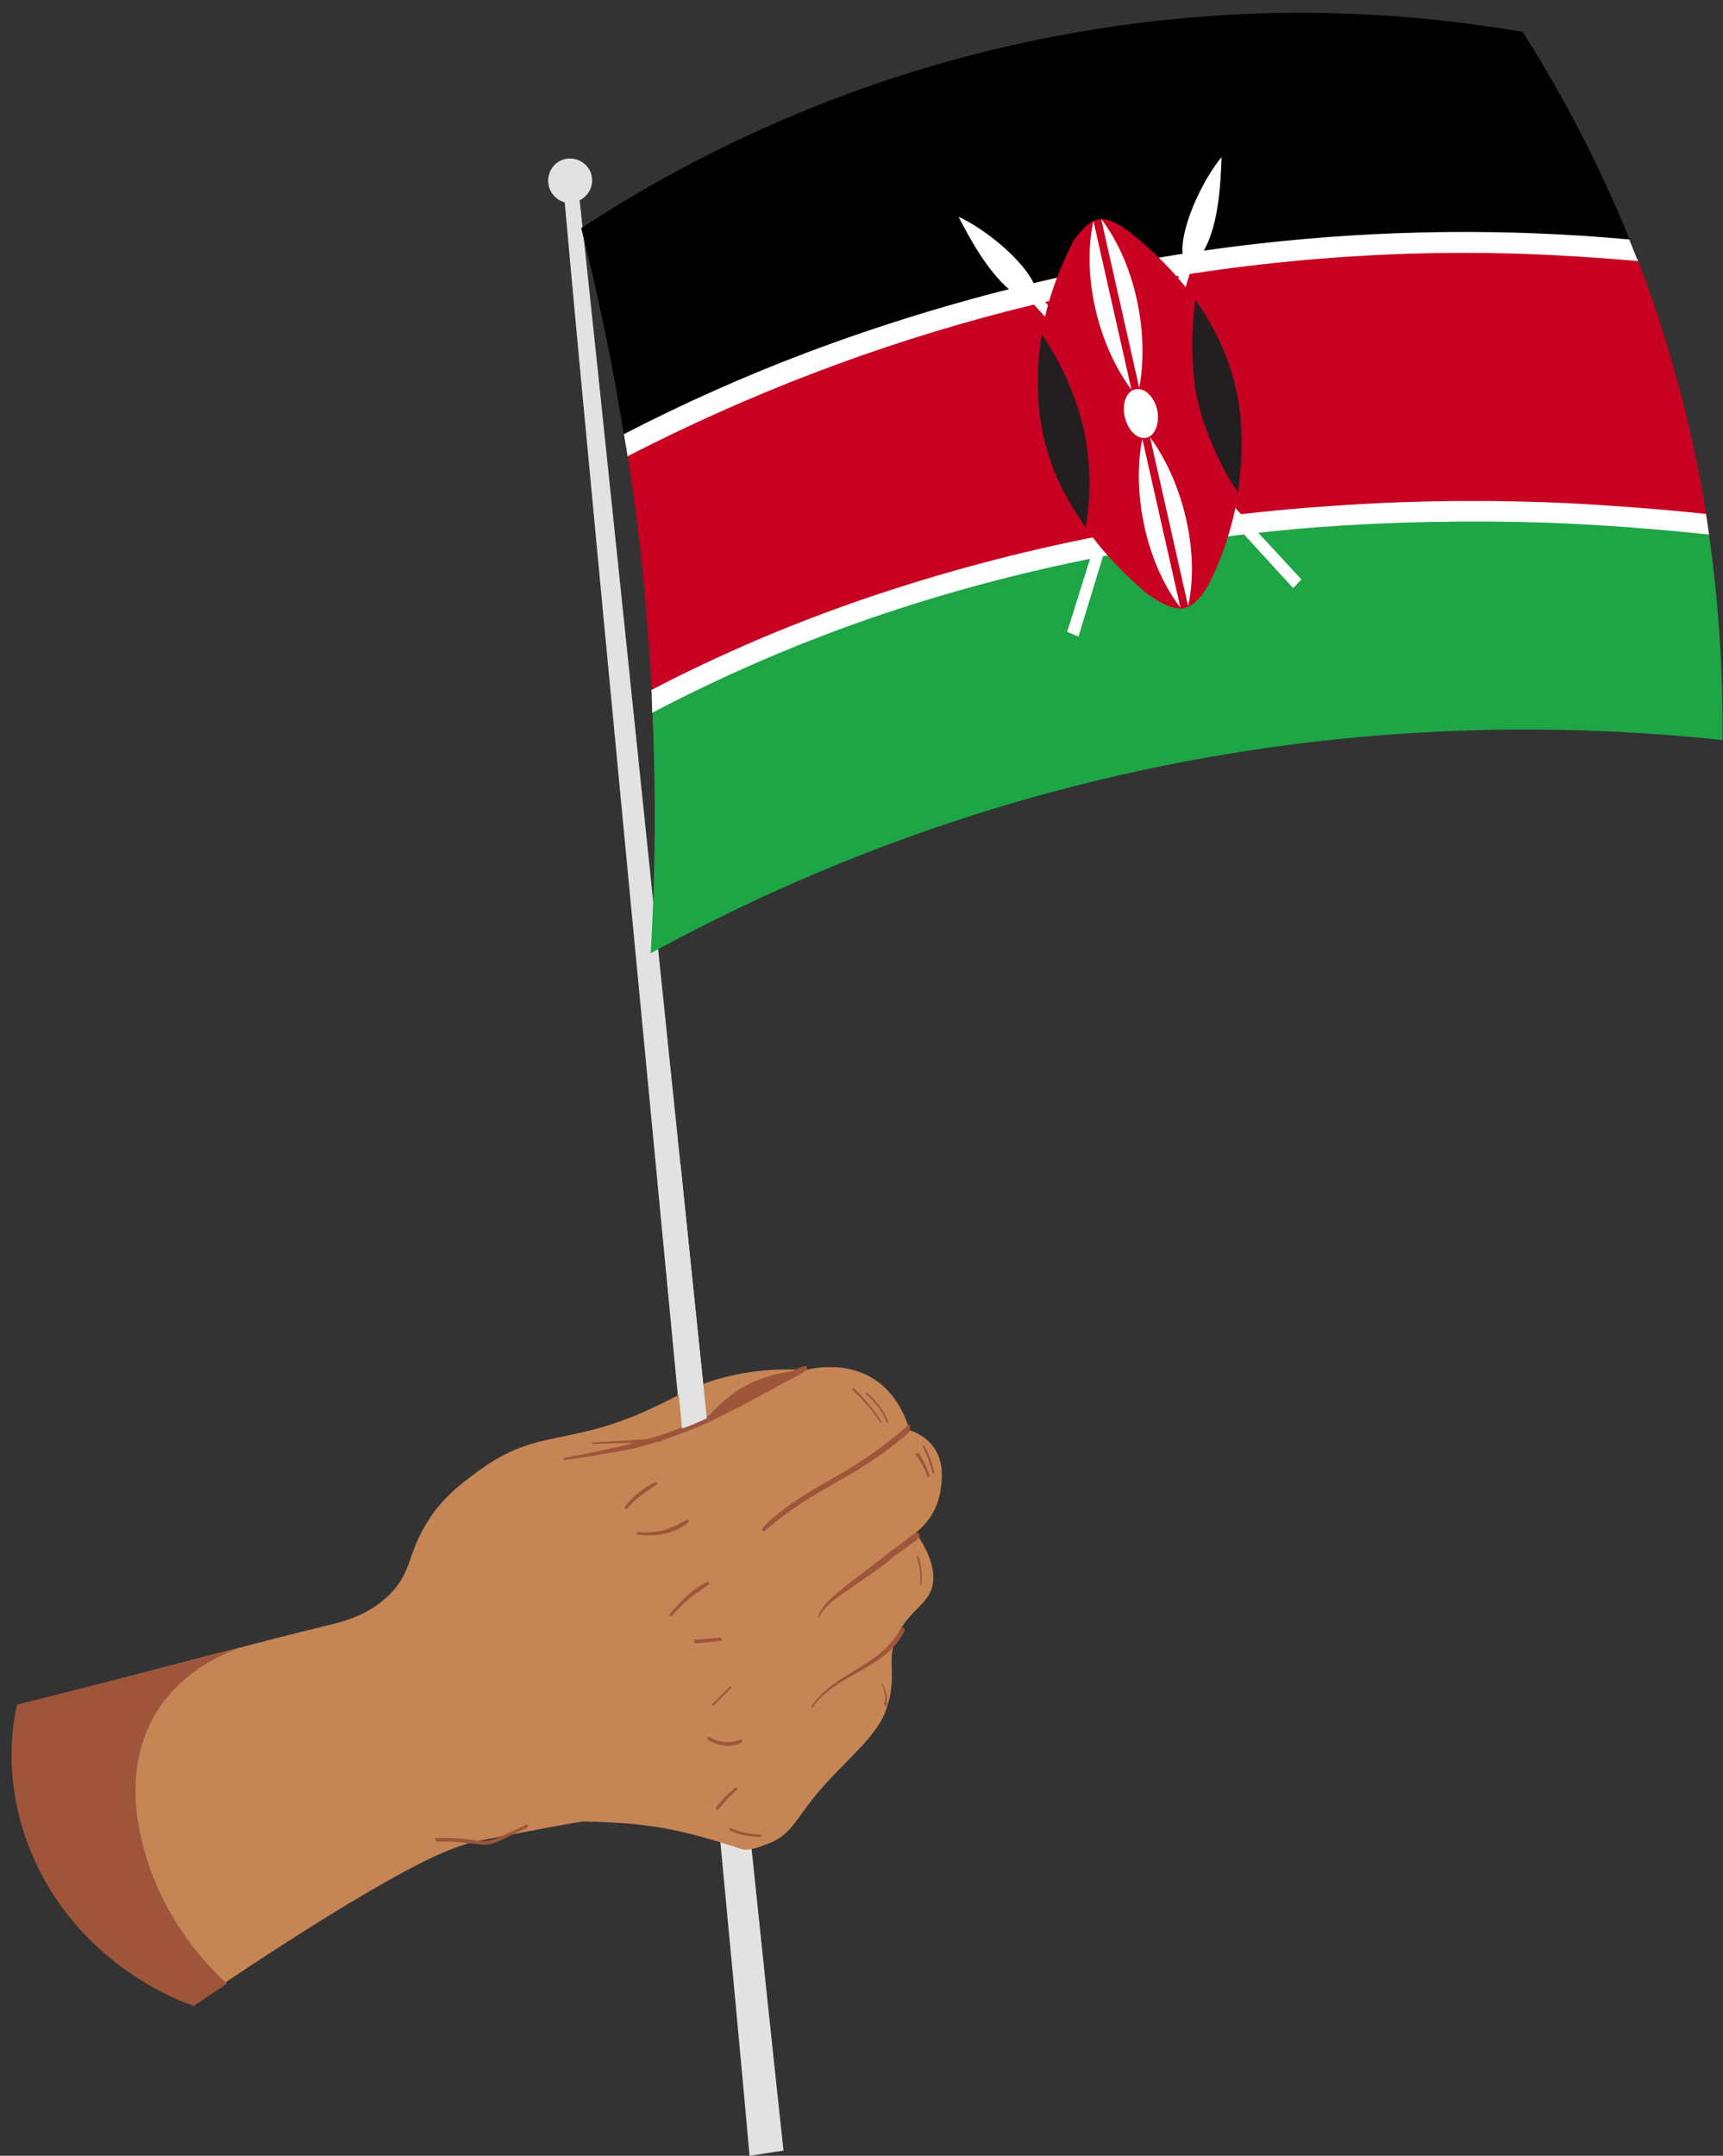
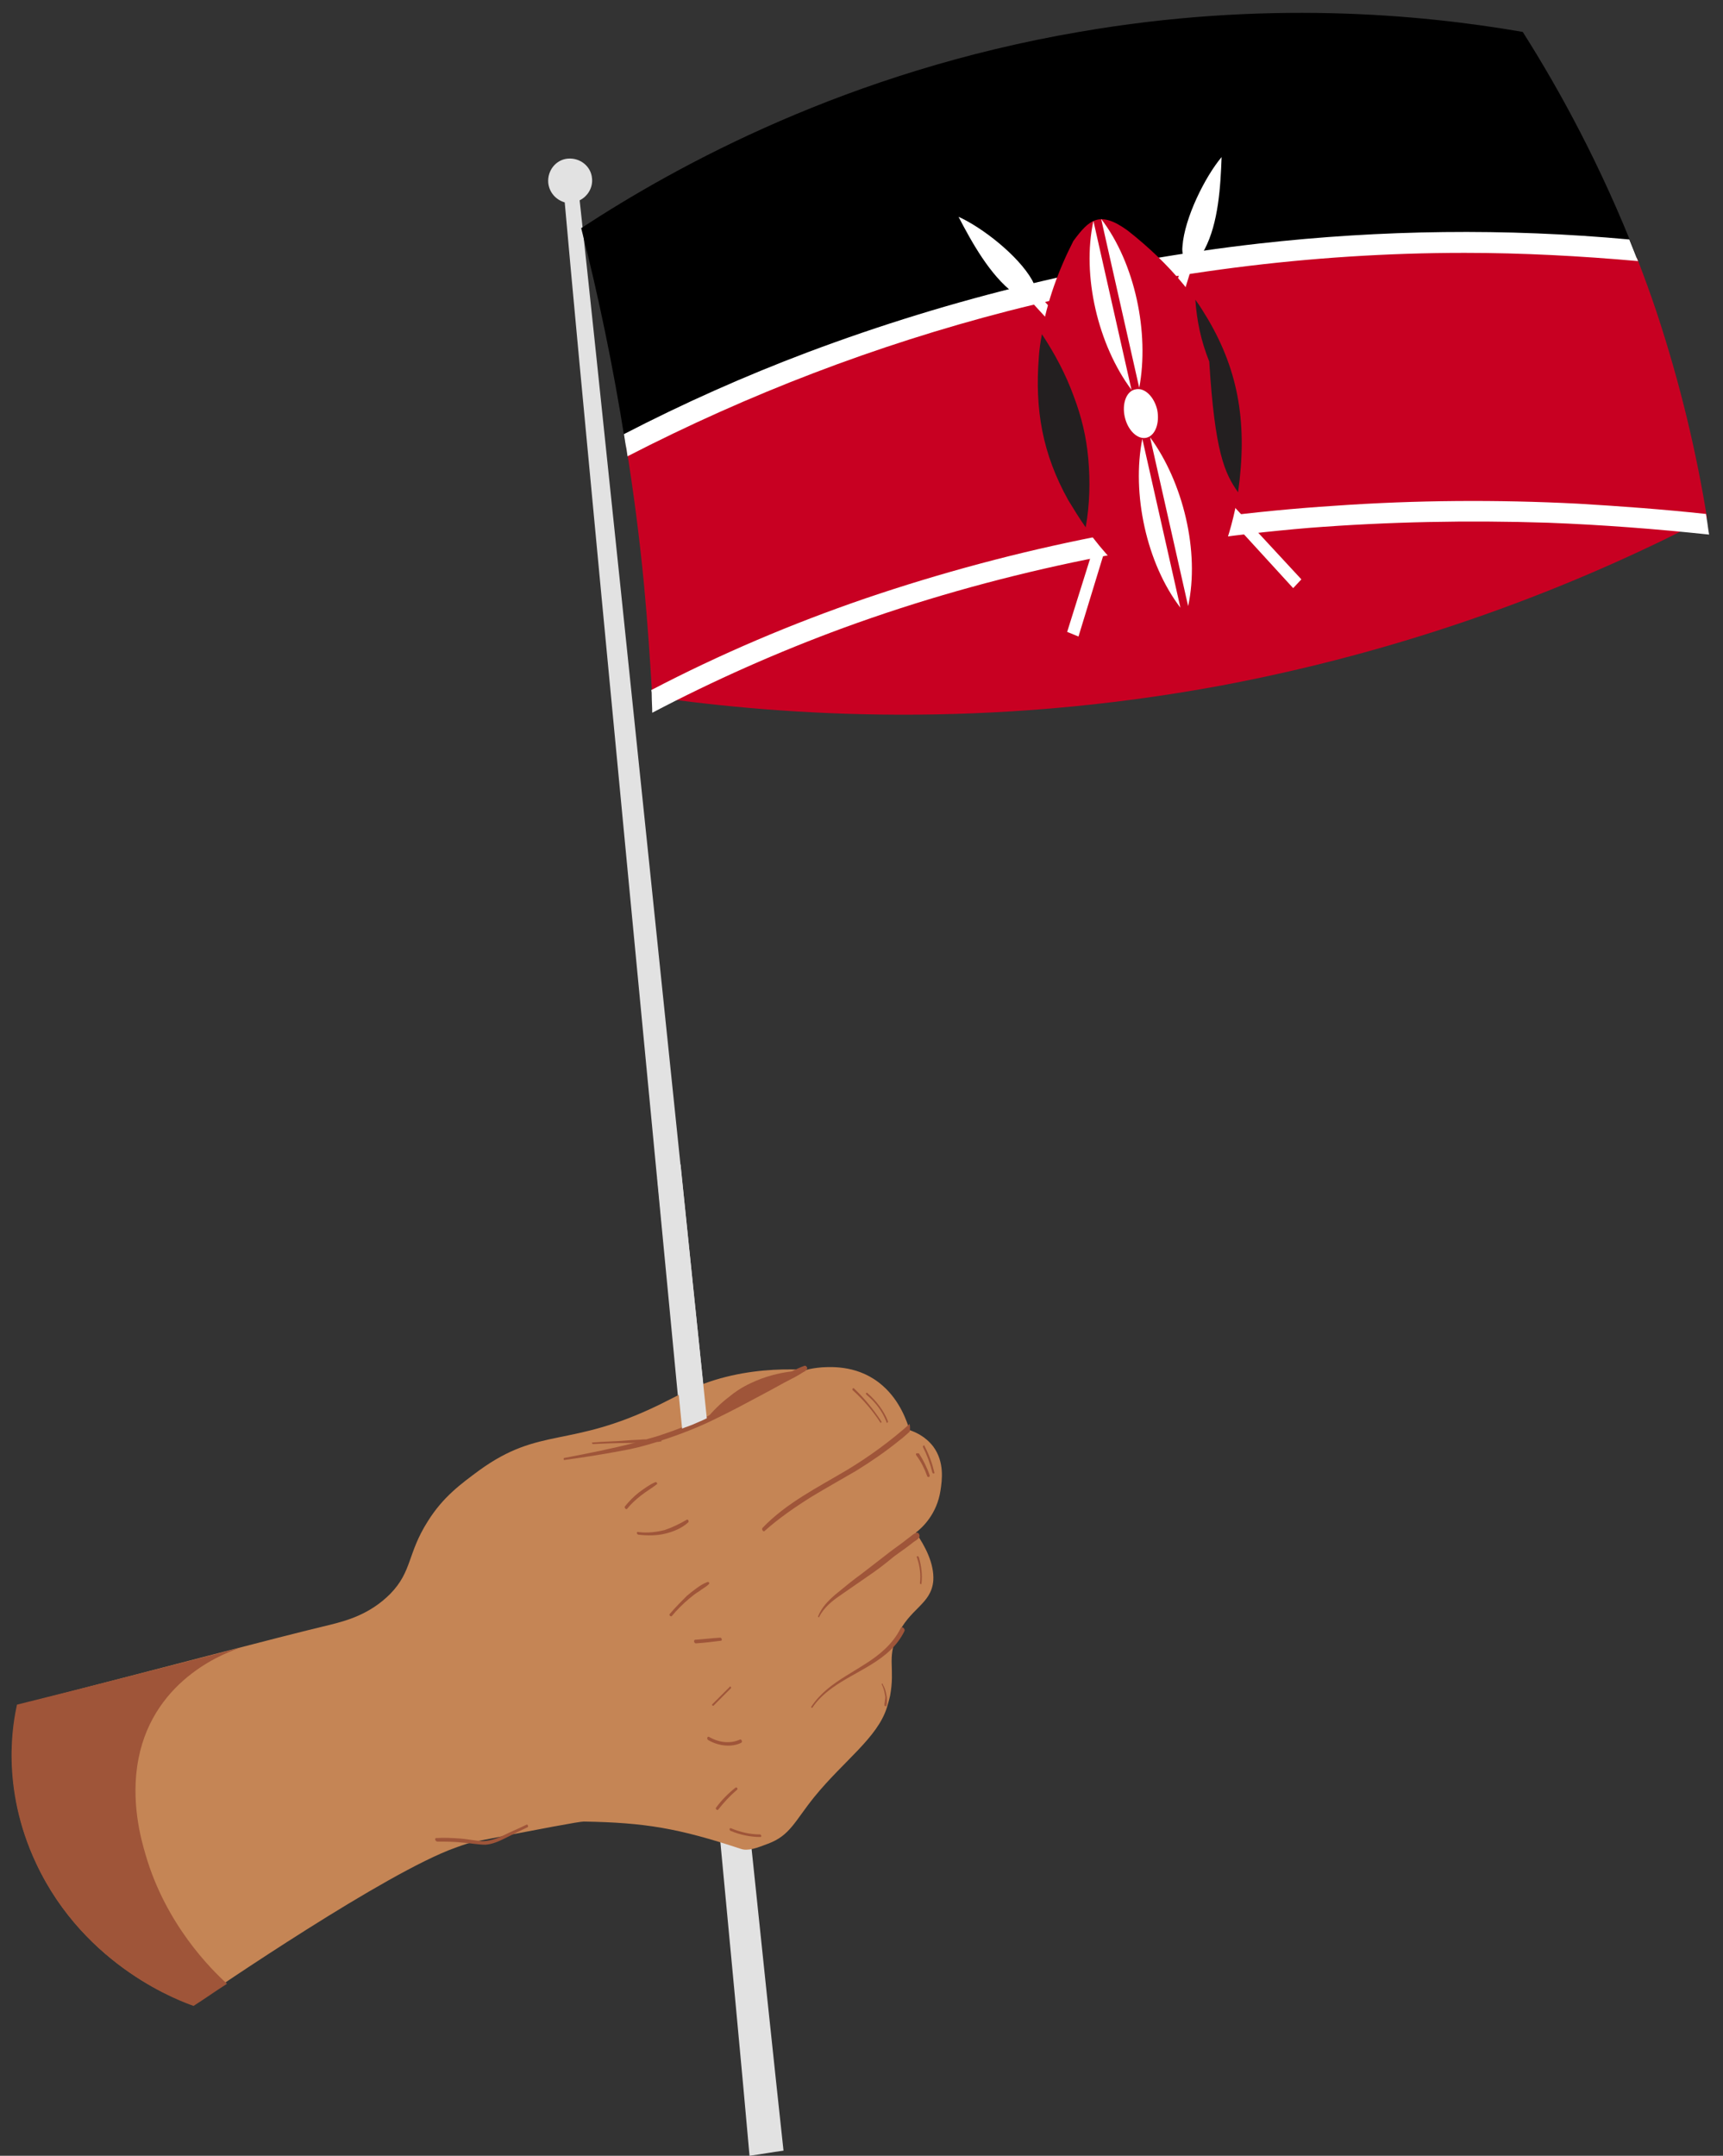
<svg xmlns="http://www.w3.org/2000/svg" height="418.6" preserveAspectRatio="xMidYMid meet" version="1.0" viewBox="-2.3 -2.5 334.7 418.6" width="334.7" zoomAndPan="magnify">
  <rect x="-2.3" y="-2.5" width="334.7" height="418.6" fill="#333333" stroke="none" />
  <g>
    <g id="change1_1">
      <path d="M104.2,33c-0.2-2.4,1.5-4.5,3.8-4.7c2.4-0.2,4.5,1.5,4.7,3.8c0.2,1.8-0.8,3.5-2.4,4.3 c6.4,58.5,33.2,320.1,39.6,378.7c-2.2,0.3-4.4,0.7-6.6,1c-5.2-58.8-30.7-320.6-35.9-379.3C105.7,36.3,104.4,34.9,104.2,33z" fill="#E2E2E2" />
    </g>
    <g id="change2_1">
      <path d="M4.8,359.4c-7-14.9-4.4-27.6-3.7-30.8c28.4-7.3,49.8-13,60.7-15.6c3.2-0.8,7.7-2,11.7-6 c4.3-4.4,3.3-7.8,7.3-14.1c3-4.8,6.5-7.3,10-9.9c11.9-8.6,17.4-4.2,34.9-12.7c4.7-2.3,7.9-4.3,14.1-5.7c5.8-1.3,11-1.3,14.5-1.1 c0.7-0.2,1.8-0.4,3.1-0.5c2-0.1,7.3-0.4,11.8,3.6c3.4,3,4.7,7,5.2,8.6c0.9,0.3,3,1.1,4.6,3.2c2.2,3,1.7,6.5,1.4,8.5 c-0.7,4.6-3.5,7.2-4.8,8.2c1.8,2.6,3.6,6,3.4,9.3c-0.4,4.7-4.6,5.3-7.1,10.9c-1.9,4.3-0.3,6.1-1.3,11.5c0,0-0.2,0.9-0.6,2.2 c-1.8,5.9-8.4,10.4-14.1,17.4c-3.8,4.7-4.7,7.5-9,9.1c-2.1,0.8-3.9,1.5-5.3,1c-12.1-4-18.6-5.1-30.5-5.3c-0.9,0-7.8,1.3-21.7,4 c0,0-1.7,0.5-3.3,1.1c-13.4,4.8-46.4,27.3-50.9,30.4C33.4,386.4,14.3,379.6,4.8,359.4z" fill="#C58555" />
    </g>
    <g id="change3_1">
      <path d="M166.1,303.7c-1.7,1.2-3.5,2.4-5.2,3.6c-1.6,1.1-3.1,2.3-4.1,4.2c0,0.1-0.2,0-0.2-0.1 c0.7-1.8,2-3.1,3.4-4.3c1.7-1.4,3.4-2.8,5.2-4.1c1.8-1.4,3.5-2.7,5.3-4.1c0.9-0.7,1.8-1.3,2.7-2c0.4-0.3,0.9-0.7,1.3-1 c0.4-0.3,0.8-0.7,1.3-0.8c0.4,0,0.6,0.5,0.5,0.8c-0.2,0.5-0.7,0.7-1.1,1c-0.4,0.3-0.9,0.7-1.3,1c-0.8,0.6-1.7,1.2-2.5,1.8 C169.6,301.2,167.9,302.5,166.1,303.7z M175.8,299.9c0.6,1.7,0.8,3.4,0.6,5c0,0.2,0.3,0.3,0.3,0.1c0.2-1.6,0-3.4-0.5-5.1 C176.1,299.6,175.7,299.6,175.8,299.9z M175.7,279.7c-0.1,0.1-0.1,0.2,0,0.4c0.9,1.2,1.6,2.6,2.1,4c0,0.1,0.1,0.2,0.3,0.2 c0.1,0,0.2-0.1,0.2-0.3c-0.5-1.5-1.2-2.9-2.1-4.3C176,279.7,175.8,279.7,175.7,279.7z M169,324.6c0.3,0.6,0.5,1.3,0.6,2 c0.1,0.3,0.1,0.7,0,1c0,0.3-0.1,0.6-0.1,1c0,0.2,0.3,0.3,0.4,0.1c0.1-0.3,0.1-0.7,0.1-1c0-0.3,0-0.7-0.1-1 c-0.1-0.7-0.3-1.4-0.7-2.1C169.2,324.3,168.9,324.4,169,324.6z M155.3,328.9c-0.1,0.1,0.1,0.3,0.2,0.2c1-1.5,2.3-2.7,3.8-3.8 c4.8-3.5,11.3-5.3,14.1-11.1c0.2-0.4-0.5-1-0.7-0.6c-0.8,1.6-1.9,3-3.2,4.2C165.1,321.9,158.8,323.6,155.3,328.9z M170.2,273.5 c-0.8-2.1-2.3-4-4-5.5c-0.2-0.2-0.4,0.1-0.2,0.3c1.7,1.4,3.1,3.2,3.9,5.3C169.9,273.9,170.2,273.8,170.2,273.5z M168.9,273.5 c-1.5-2.3-3.3-4.5-5.3-6.4c-0.2-0.2-0.5,0.2-0.2,0.4c2,1.8,3.8,3.9,5.3,6.2C168.8,273.9,169,273.7,168.9,273.5z M177,278.5 c0.8,1.6,1.4,3.2,1.8,4.9c0.1,0.3,0.5,0.3,0.4,0c-0.4-1.7-1-3.4-1.9-5.1C177.3,278,176.9,278.2,177,278.5z M121.7,295.5 c1.8,0.2,3.6,0.2,5.2-0.2c1.7-0.4,3.3-1.1,4.5-2.2c0.2-0.2-0.1-0.7-0.3-0.5c-1.4,0.8-2.8,1.5-4.3,2c-1.6,0.4-3.3,0.6-5,0.4 C121.3,294.8,121.3,295.4,121.7,295.5z M127.8,310.9c-0.2,0.2,0.2,0.6,0.4,0.4c1-1.2,2.2-2.4,3.4-3.4c0.6-0.5,1.2-1,1.9-1.4 c0.6-0.5,1.3-0.8,1.9-1.4c0.2-0.2,0-0.5-0.3-0.4c-0.8,0.3-1.4,0.7-2.1,1.2c-0.7,0.5-1.3,1-1.9,1.5 C130,308.5,128.9,309.6,127.8,310.9z M119.1,290c-0.2,0.2,0.2,0.7,0.4,0.5c0.8-1,1.7-1.8,2.7-2.6c1-0.8,2.1-1.4,3.1-2.2 c0.2-0.1-0.1-0.5-0.3-0.4c-1.2,0.5-2.2,1.3-3.2,2C120.8,288.1,119.9,289,119.1,290z M82.7,355.1c1.7,0,3.3,0,5,0.2 c1.4,0.1,2.9,0.4,4.3,0.4c1.4-0.1,2.7-0.7,3.9-1.3c1.4-0.7,2.8-1.4,4.3-2.1c0.2-0.1,0-0.6-0.2-0.5c-1.4,0.7-2.9,1.3-4.3,2 c-1.3,0.6-2.5,1.1-4,1.2c-1.5,0-3.1-0.4-4.6-0.5c-1.5-0.1-3-0.2-4.5-0.1C82,354.3,82.2,355.1,82.7,355.1z M107.3,281 c3.7-0.5,7.5-1.1,11.2-1.8c2.3-0.4,4.6-1,6.8-1.7c0.3,0,0.6-0.1,0.8-0.1c0.1,0,0.1-0.1,0.1-0.2c3.7-1.2,7.3-2.6,10.7-4.3 c2.9-1.4,5.7-2.9,8.5-4.4c1.5-0.8,3-1.6,4.6-2.5c1.5-0.8,3.1-1.5,4.4-2.6c0.3-0.2-0.1-0.8-0.4-0.7c-1.8,0.6-3.5,1.7-5.2,2.6 c-1.6,0.9-3.3,1.8-4.9,2.7c-5.6,3-11.3,6-17.4,8c-1.1,0.4-2.2,0.7-3.3,1c-0.2,0-0.3,0-0.5,0c-1.1,0.1-2.2,0.1-3.2,0.2 c-2.2,0.2-4.5,0.2-6.7,0.4c-0.2,0-0.1,0.3,0.1,0.3c2.2-0.1,4.4-0.2,6.6-0.2c0.6,0,1.1,0,1.7-0.1c-4.6,1.2-9.2,2.1-13.9,3 C107.1,280.7,107.2,281,107.3,281z M136.3,328.7c1.1-1.1,2.3-2.3,3.4-3.4c0.1-0.1-0.1-0.4-0.2-0.3l-3.4,3.4 C135.9,328.5,136.1,328.8,136.3,328.7z M139.6,353c1.9,0.8,3.9,1.2,5.8,1.2c0.3,0,0.2-0.5-0.1-0.5c-1.8,0-3.7-0.4-5.6-1.2 C139.4,352.4,139.3,352.8,139.6,353z M136.8,348.5c-0.2,0.2,0.2,0.6,0.4,0.4c1.1-1.4,2.3-2.7,3.7-3.9c0.2-0.2-0.1-0.5-0.3-0.4 C139.2,345.7,137.9,347,136.8,348.5z M132.9,316.6c1.6-0.1,3.2-0.3,4.8-0.5c0.4,0,0.2-0.7-0.2-0.6c-1.6,0.1-3.2,0.3-4.8,0.4 C132.4,316,132.5,316.6,132.9,316.6z M146.2,294.8c2.8-2.5,6-4.7,9.2-6.7c2.8-1.7,5.7-3.3,8.6-5c2.9-1.8,5.7-3.7,8.4-5.9 c0.7-0.5,1.3-1.1,2-1.7c0.1-0.5,0.1-1,0-1.5c0,0,0,0,0,0c-3.7,3.3-7.8,6.3-12.1,8.9c-5.7,3.4-11.8,6.4-16.5,11.3 C145.6,294.5,146,295,146.2,294.8z M135.3,335.4c2.1,1.2,4.6,1.4,6.4,0.5c0.3-0.2,0-0.8-0.3-0.6c-1.8,0.8-4,0.6-5.9-0.5 C135.1,334.5,134.9,335.2,135.3,335.4z" fill="#9F5539" />
    </g>
    <g id="change3_2">
      <path d="M44.6,317.4c-2.3,0.7-16.9,5.7-20,21.6c-1.6,8.2,0.5,15.7,1.4,18.7c3.9,13.4,12.6,22.1,15.8,25 c-2.2,1.4-4.3,2.9-6.5,4.3c-2-0.7-21.1-7.4-30.6-27.7c-7-14.9-4.4-27.6-3.7-30.8C15.6,324.9,30.1,321.1,44.6,317.4z M143.7,266 c-2,0.9-3.5,2-4.2,2.6c-2,1.5-3.4,3-4.5,4.3c6.5-3.1,13-6.2,19.4-9.3C149.4,263.7,145.8,265,143.7,266z" fill="#9F5539" />
    </g>
    <g id="change1_2">
      <path d="M125.4,226.3c1.6,16.2,3.2,32.4,4.8,48.6c0.7-0.3,1.4-0.5,2.1-0.8c0.9-0.4,1.9-0.8,2.7-1.2 c-1.7-16.2-3.4-32.7-5.1-49.3C128.5,224.6,126.9,225.5,125.4,226.3z" fill="#E2E2E2" />
    </g>
    <g id="change4_1">
      <path d="M293.5,3.7c7.3,11.5,15.3,26.2,22.2,43.9c-27.9,5.1-70.7,13-98.7,18.1c-27.5,5.1-70.2,13-97.8,18.1 c-2.4-15.4-5.4-29.4-8.6-42c18.8-12.3,51.8-30.4,96.7-38.1C243.1-2.5,273.3,0.2,293.5,3.7z" fill="inherit" />
    </g>
    <g id="change5_1">
      <path d="M315.7,47.6c1.3,3.4,2.6,6.9,3.8,10.5c4.7,14.2,7.8,27.6,9.8,40c-21.9,11.4-53.9,24.9-94.3,32.5 c-45.8,8.5-84.6,5.9-110.6,2.2c-0.4-7-0.9-14.3-1.6-21.8c-0.9-9.4-2.1-18.5-3.5-27.1C180.1,56.9,249.2,38.1,315.7,47.6z" fill="#C80022" />
    </g>
    <g id="change6_1">
-       <path d="M329.2,98.1c2.6,16.7,3.2,31.5,3.1,43.1c-24.4-2.6-57.2-3.6-94.9,2.5c-49.7,8-88.2,25.2-113.3,38.9 c0.9-14.9,1.1-31.6,0.2-49.9C186.7,100.2,259.6,88.5,329.2,98.1z" fill="#1EA545" />
-     </g>
+       </g>
    <g id="change7_1">
      <path d="M329.1,97.3c0,0.2,0.1,0.5,0.1,0.7c0.2,1.1,0.3,2.2,0.5,3.3c-10.4-1.1-20.8-1.9-31.3-2.3 c-15.5-0.5-31-0.2-46.4,1c-15.4,1.3-30.7,3.5-45.9,6.7c-15.1,3.2-30,7.4-44.5,12.7c-12.8,4.7-25.2,10.2-37.2,16.5 c0-1.1-0.1-2.3-0.1-3.4c0-0.3,0-0.7-0.1-1c13.4-7,27.3-12.9,41.6-17.8c14.7-5,29.7-9,44.9-12c15.3-3,30.8-5,46.4-6 c15.7-1.1,31.4-1.2,47.1-0.4C312.6,95.8,320.8,96.4,329.1,97.3z M119.6,86.1c23.5-12.1,48.3-21.6,73.9-28.2 c29-7.4,58.8-11.3,88.7-11.3c11.2,0,22.5,0.6,33.7,1.6c-0.1-0.2-0.2-0.5-0.3-0.7c-0.5-1.2-0.9-2.3-1.4-3.5c-24-2.2-48.1-1.9-72,0.8 c-29.9,3.4-59.4,10.5-87.6,21.1c-12.2,4.6-24.1,9.9-35.7,15.9c0.1,0.6,0.2,1.2,0.3,1.9C119.4,84.6,119.5,85.3,119.6,86.1z" fill="#FFF" />
    </g>
    <g id="change7_2">
      <path clip-rule="evenodd" d="M220.5,77.6l30,32.4l-1.6,1.7l-29.1-31.8l-12.6,41.2l-2.2-0.9 l13.2-42.1l-20.7-22.6c-1.2,0-1.8-0.3-2.9-1.1c-4.6-3.5-8.1-9.8-10.7-14.8c4.5,2,11.6,7.5,14.3,12.3c0.4,0.7,0.6,1.5,0.8,2.4 l19.9,21.5l8.8-28c-0.3-0.9-0.4-1.7-0.3-2.5c0.4-5.5,4.4-13.5,7.6-17.3c-0.2,5.6-0.6,12.8-3.3,17.9c-0.6,1.2-1.1,1.7-2.1,2.2 L220.5,77.6z" fill="#FFF" fill-rule="evenodd" />
    </g>
    <g id="change5_2">
      <path clip-rule="evenodd" d="M206.2,44.3c3.1-4.2,5.1-6,10.6-2c8,6.3,14.7,13.9,18.6,23.3 c2.9,6.9,4,13.9,3.5,21.8c-0.6,8.4-2.7,16-6.2,23.2c-3.9,7.1-7,5.7-12.3,2.1c-4.4-3.8-8.4-7.9-11.8-12.7c-1.2-1.7-2.3-3.5-3.4-5.4 c-5-9-6.5-17.5-5.7-27.8c0.1-1.5,0.3-3,0.5-4.4C201.1,56,203.3,50,206.2,44.3z" fill="#C80022" fill-rule="evenodd" />
    </g>
    <g id="change8_1">
-       <path clip-rule="evenodd" d="M208.6,99.9c-1.2-1.7-2.3-3.5-3.4-5.3c-5-9-6.5-17.5-5.7-27.8 c0.1-1.5,0.3-2.9,0.6-4.4c2.5,3.8,4.6,7.7,6.2,12.1c1.5,4,2.4,7.7,2.8,12C209.5,90.9,209.4,95.4,208.6,99.9z M238.2,93.1 c1.8-12.9,0.3-23.2-5.9-33.7c-0.8-1.3-1.5-2.5-2.4-3.7c-0.6,4.5-0.8,8.9-0.4,13.6c0.3,4.2,1.1,8,2.7,12 C233.7,85.4,235.6,89.4,238.2,93.1z" fill="#231F20" fill-rule="evenodd" />
+       <path clip-rule="evenodd" d="M208.6,99.9c-1.2-1.7-2.3-3.5-3.4-5.3c-5-9-6.5-17.5-5.7-27.8 c0.1-1.5,0.3-2.9,0.6-4.4c2.5,3.8,4.6,7.7,6.2,12.1c1.5,4,2.4,7.7,2.8,12C209.5,90.9,209.4,95.4,208.6,99.9z M238.2,93.1 c1.8-12.9,0.3-23.2-5.9-33.7c-0.8-1.3-1.5-2.5-2.4-3.7c0.3,4.2,1.1,8,2.7,12 C233.7,85.4,235.6,89.4,238.2,93.1z" fill="#231F20" fill-rule="evenodd" />
    </g>
    <g id="change7_3">
      <path clip-rule="evenodd" d="M210.1,40.4l7.4,32.8C211,64.5,207.8,51,210.1,40.4z M211.6,40 l7.4,32.8C221,62.2,218.2,48.6,211.6,40z M227,115.5l-7.4-32.8C217.5,93.3,220.4,106.9,227,115.5z M221.1,82.4l7.4,32.8 C230.8,104.6,227.5,91.1,221.1,82.4z M216.2,78.5c0.6,2.6,2.5,4.4,4.2,4c1.7-0.4,2.6-2.8,2.1-5.4c-0.6-2.6-2.5-4.4-4.2-4 C216.5,73.4,215.6,75.9,216.2,78.5z" fill="#FFF" fill-rule="evenodd" />
    </g>
  </g>
</svg>